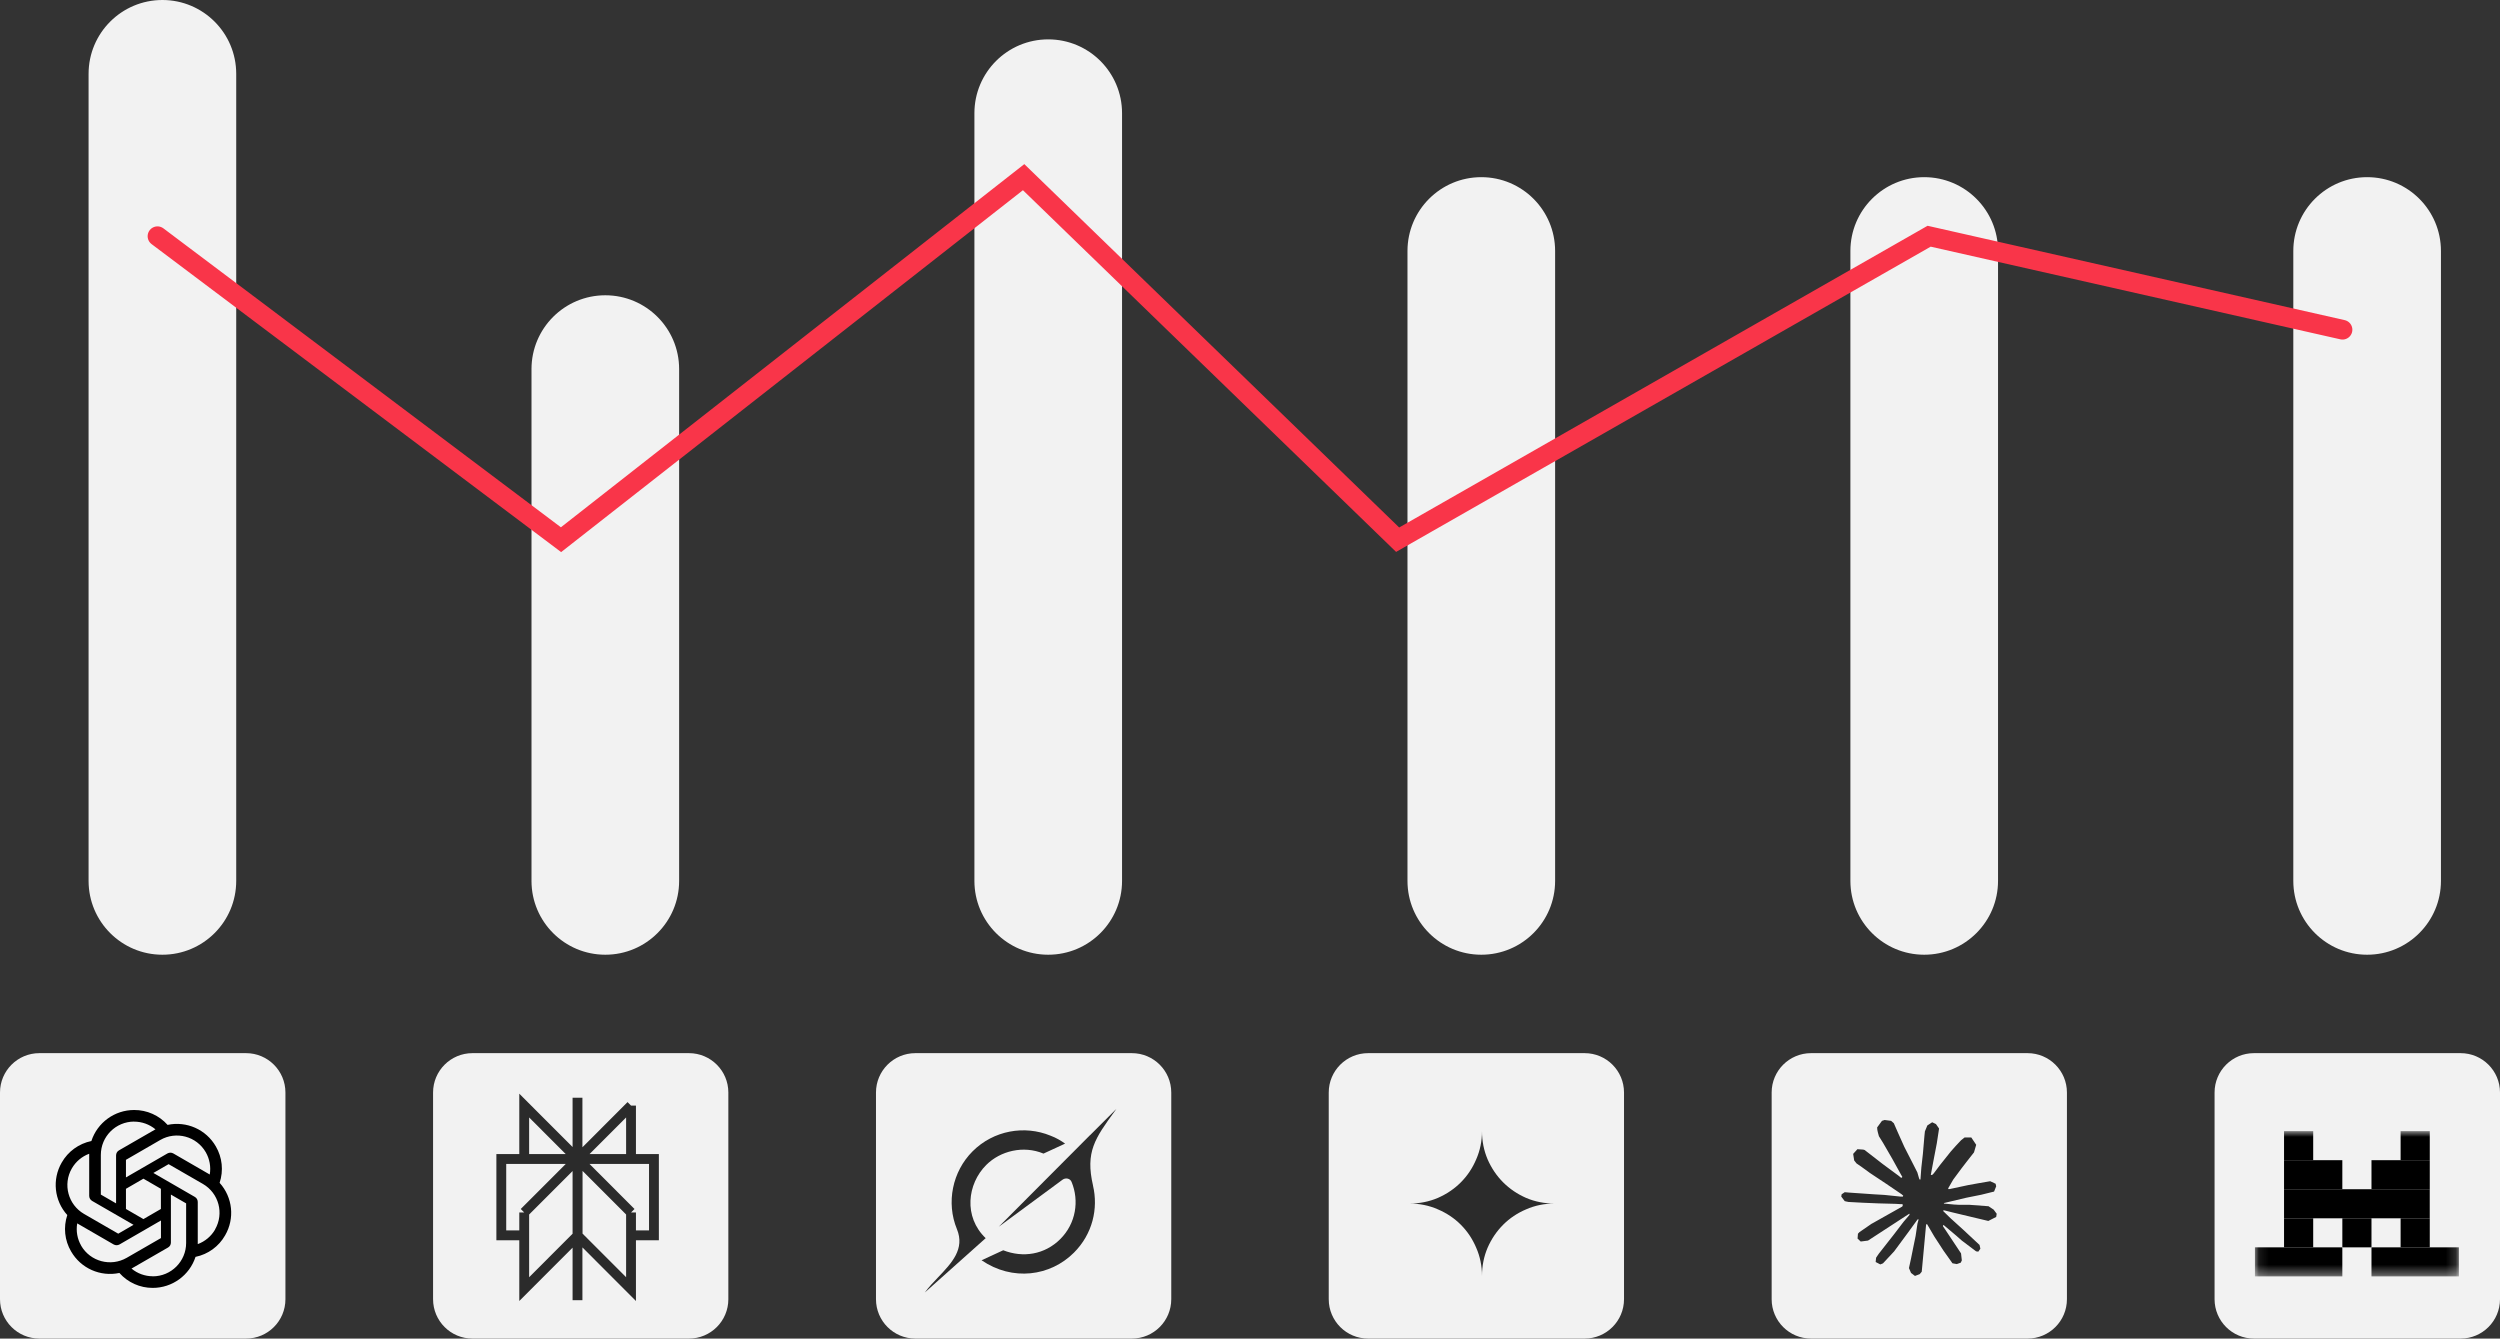
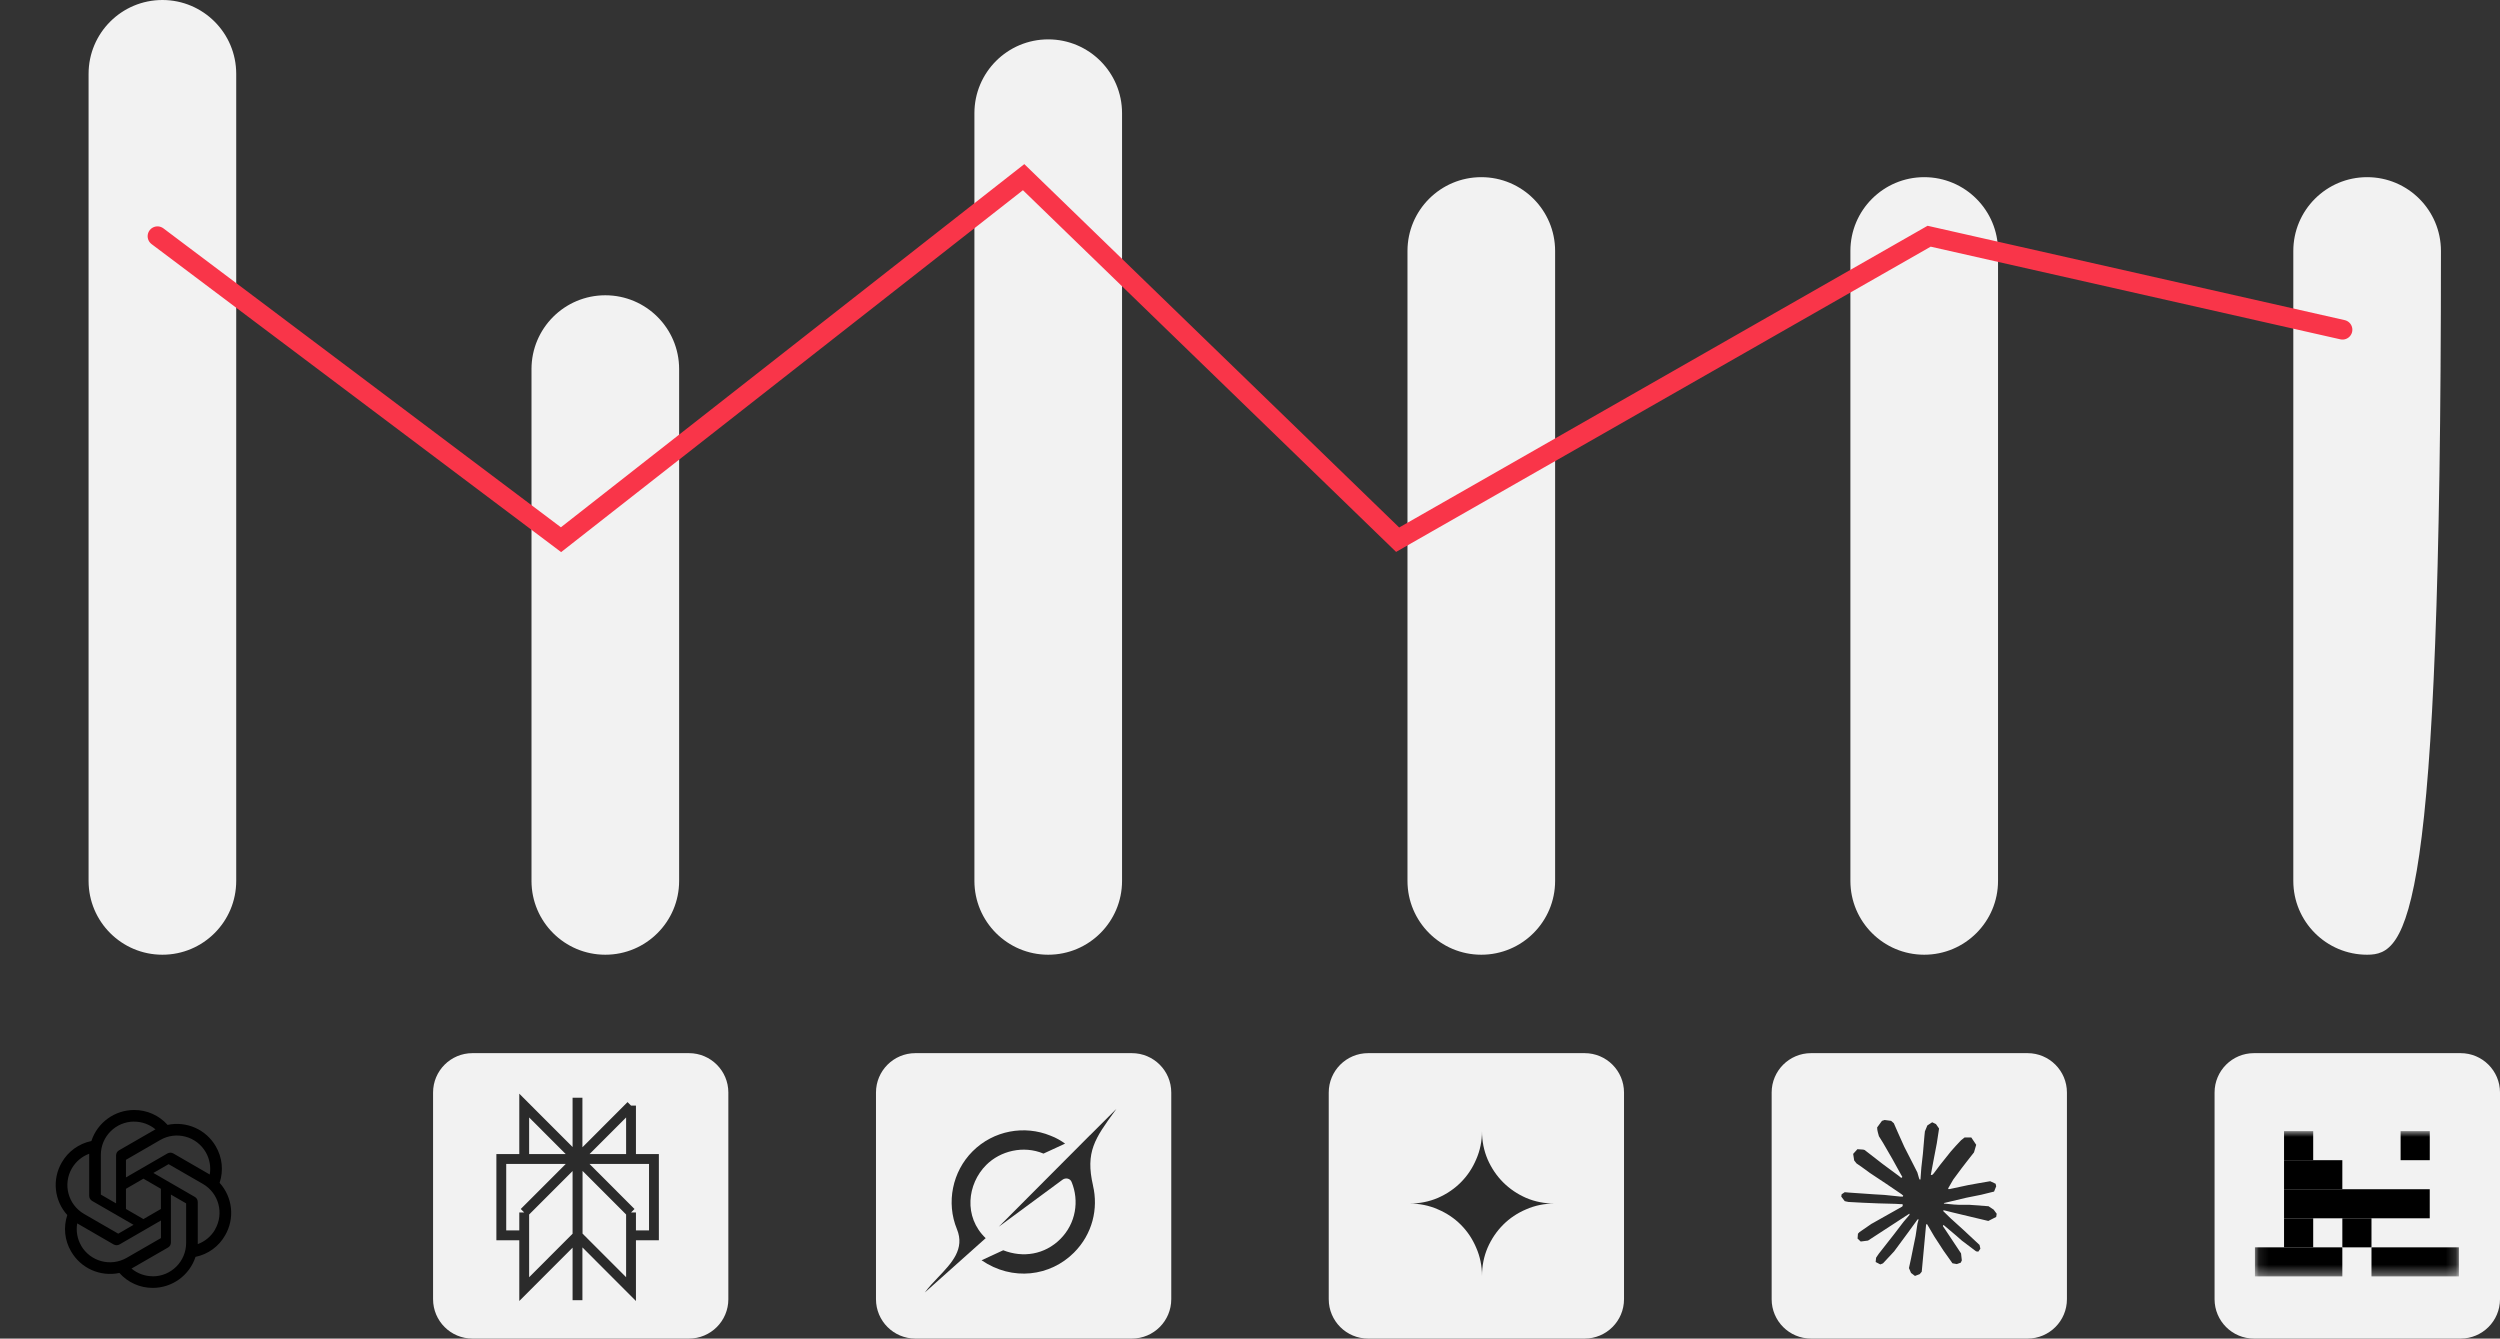
<svg xmlns="http://www.w3.org/2000/svg" width="254" height="136" viewBox="0 0 254 136" fill="none">
  <rect x="0" y="0" width="254" height="136" fill="#333333" stroke="none" />
  <path d="M44 111C44 108.791 45.791 107 48 107H70C72.209 107 74 108.791 74 111V132C74 134.209 72.209 136 70 136H48C45.791 136 44 134.209 44 132V111Z" fill="#F2F2F2" />
  <path d="M64.112 112.326L58.687 117.757M64.112 112.326V117.757H58.687M64.112 112.326V113.813M58.687 117.757L53.26 112.326V117.757H58.687ZM58.674 111.527V132.099M64.112 123.187L58.687 117.756M64.112 123.187V130.973L58.687 125.542M64.112 123.187L64.112 125.51H66.441V117.756H58.687M58.687 117.756V125.542M58.687 117.756L53.26 123.187M58.687 117.756H50.932V125.51H53.26L53.26 123.187M58.687 125.542L53.26 130.973V123.187" stroke="#2B2B2B" />
-   <path d="M0 111C0 108.791 1.791 107 4 107H25C27.209 107 29 108.791 29 111V132C29 134.209 27.209 136 25 136H4C1.791 136 0 134.209 0 132V111Z" fill="#F2F2F2" />
  <path d="M22.314 120.17C22.724 118.94 22.583 117.593 21.928 116.473C20.943 114.759 18.96 113.878 17.026 114.288C16.163 113.321 14.927 112.77 13.629 112.776C11.652 112.776 9.896 114.049 9.284 115.928C8.011 116.192 6.915 116.987 6.272 118.113C5.281 119.827 5.507 121.981 6.836 123.45C6.426 124.681 6.566 126.027 7.221 127.141C8.207 128.861 10.19 129.742 12.13 129.332C12.987 130.299 14.223 130.856 15.52 130.85C17.497 130.85 19.254 129.577 19.866 127.698C21.139 127.435 22.235 126.639 22.871 125.513C23.869 123.799 23.642 121.645 22.314 120.176V120.17ZM20.906 117.067C21.298 117.752 21.445 118.554 21.31 119.331C21.286 119.313 21.237 119.289 21.206 119.27L17.608 117.189C17.424 117.085 17.198 117.085 17.014 117.189L12.797 119.625V117.838L16.279 115.824C17.901 114.888 19.97 115.445 20.906 117.067ZM12.797 120.782L14.572 119.754L16.347 120.782V122.832L14.572 123.86L12.797 122.832V120.782ZM13.623 113.958C14.419 113.958 15.184 114.233 15.796 114.741C15.771 114.753 15.722 114.784 15.686 114.802L12.087 116.877C11.903 116.981 11.793 117.177 11.793 117.391V122.263L10.245 121.369V117.342C10.245 115.469 11.756 113.958 13.629 113.952L13.623 113.958ZM7.301 118.707C7.699 118.022 8.317 117.495 9.063 117.22V121.498C9.063 121.712 9.174 121.902 9.357 122.012L13.568 124.442L12.014 125.342L8.537 123.334C6.921 122.398 6.364 120.329 7.301 118.707ZM8.249 126.56C7.852 125.88 7.711 125.072 7.845 124.295C7.87 124.313 7.919 124.338 7.95 124.356L11.548 126.437C11.732 126.541 11.958 126.541 12.142 126.437L16.353 124.001V125.788L12.87 127.796C11.248 128.726 9.18 128.175 8.243 126.56H8.249ZM15.527 129.669C14.737 129.669 13.966 129.393 13.36 128.885C13.384 128.873 13.44 128.842 13.47 128.824L17.069 126.749C17.253 126.645 17.369 126.449 17.363 126.235V121.369L18.911 122.263V126.284C18.911 128.157 17.393 129.675 15.527 129.675V129.669ZM21.855 124.919C21.457 125.605 20.833 126.131 20.092 126.401V122.122C20.092 121.908 19.982 121.712 19.799 121.608L15.582 119.172L17.13 118.279L20.613 120.286C22.235 121.223 22.785 123.291 21.849 124.913L21.855 124.919Z" fill="black" />
  <path d="M89 111C89 108.791 90.791 107 93 107H115C117.209 107 119 108.791 119 111V132C119 134.209 117.209 136 115 136H93C90.791 136 89 134.209 89 132V111Z" fill="#F2F2F2" />
  <path d="M101.475 124.637L107.95 119.861C108.268 119.627 108.721 119.718 108.872 120.082C109.668 122 109.313 124.305 107.729 125.887C106.145 127.47 103.941 127.817 101.927 127.027L99.727 128.044C102.883 130.2 106.715 129.667 109.11 127.272C111.01 125.374 111.598 122.787 111.048 120.454L111.053 120.459C110.255 117.031 111.249 115.661 113.285 112.86C113.333 112.793 113.381 112.727 113.429 112.659L110.75 115.336V115.327L101.473 124.639" fill="#2B2B2B" />
  <path d="M100.145 125.797C97.88 123.635 98.271 120.289 100.203 118.359C101.633 116.931 103.975 116.348 106.019 117.205L108.214 116.192C107.819 115.907 107.312 115.599 106.73 115.384C104.101 114.302 100.953 114.841 98.816 116.974C96.76 119.029 96.114 122.187 97.224 124.882C98.053 126.897 96.693 128.322 95.324 129.76C94.839 130.269 94.352 130.779 93.96 131.319L100.144 125.799" fill="#2B2B2B" />
  <path d="M225 111C225 108.791 226.791 107 229 107H250C252.209 107 254 108.791 254 111V132C254 134.209 252.209 136 250 136H229C226.791 136 225 134.209 225 132V111Z" fill="#F2F2F2" />
  <mask id="mask0_2_1909" style="mask-type:alpha" maskUnits="userSpaceOnUse" x="229" y="114" width="21" height="16">
    <rect x="229.1" y="114.922" width="20.724" height="14.714" fill="white" />
  </mask>
  <g mask="url(#mask0_2_1909)">
    <path d="M235.021 114.922H232.059V117.875H235.021V114.922Z" fill="black" />
    <path d="M246.864 114.922H243.902V117.875H246.864V114.922Z" fill="black" />
    <path d="M237.981 117.875H232.059V120.827H237.981V117.875Z" fill="black" />
-     <path d="M246.864 117.875H240.943V120.827H246.864V117.875Z" fill="black" />
    <path d="M246.862 120.826H232.059V123.779H246.862V120.826Z" fill="black" />
    <path d="M235.021 123.779H232.059V126.731H235.021V123.779Z" fill="black" />
    <path d="M240.943 123.779H237.982V126.731H240.943V123.779Z" fill="black" />
-     <path d="M246.864 123.779H243.902V126.731H246.864V123.779Z" fill="black" />
    <path d="M237.981 126.73H229.1V129.683H237.981V126.73Z" fill="black" />
    <path d="M249.825 126.73H240.943V129.683H249.825V126.73Z" fill="black" />
  </g>
  <path d="M180 111C180 108.791 181.791 107 184 107H206C208.209 107 210 108.791 210 111V132C210 134.209 208.209 136 206 136H184C181.791 136 180 134.209 180 132V111Z" fill="#F2F2F2" />
  <path d="M190.171 124.328L193.278 122.579L193.33 122.428L193.278 122.343H193.127L192.607 122.311L190.832 122.263L189.292 122.199L187.8 122.119L187.425 122.038L187.073 121.573L187.109 121.341L187.425 121.128L187.877 121.168L188.876 121.236L190.375 121.34L191.463 121.404L193.074 121.572H193.33L193.367 121.468L193.279 121.404L193.211 121.34L191.659 120.286L189.98 119.171L189.1 118.53L188.624 118.205L188.384 117.9L188.281 117.235L188.713 116.758L189.293 116.798L189.441 116.837L190.029 117.29L191.284 118.265L192.923 119.475L193.163 119.675L193.259 119.607L193.271 119.559L193.163 119.378L192.271 117.762L191.32 116.118L190.897 115.437L190.785 115.029C190.745 114.861 190.717 114.72 190.717 114.548L191.208 113.878L191.48 113.791L192.136 113.878L192.412 114.119L192.82 115.053L193.48 116.525L194.503 118.526L194.803 119.119L194.963 119.669L195.023 119.837H195.126V119.74L195.21 118.613L195.366 117.23L195.518 115.449L195.57 114.948L195.817 114.347L196.309 114.022L196.693 114.205L197.008 114.659L196.965 114.952L196.777 116.175L196.409 118.091L196.169 119.375H196.309L196.469 119.214L197.116 118.352L198.204 116.989L198.684 116.448L199.244 115.85L199.603 115.566H200.282L200.782 116.311L200.558 117.081L199.859 117.971L199.279 118.724L198.447 119.847L197.928 120.746L197.976 120.817L198.099 120.805L199.978 120.404L200.993 120.22L202.205 120.012L202.753 120.269L202.813 120.529L202.597 121.063L201.302 121.384L199.782 121.689L197.519 122.225L197.491 122.246L197.523 122.285L198.543 122.382L198.979 122.405H200.047L202.034 122.554L202.554 122.898L202.865 123.319L202.813 123.64L202.013 124.049L200.934 123.792L198.415 123.191L197.551 122.975H197.432V123.047L198.152 123.752L199.471 124.947L201.122 126.487L201.207 126.867L200.995 127.168L200.771 127.136L199.319 126.041L198.759 125.548L197.491 124.478H197.407V124.59L197.699 125.019L199.242 127.344L199.322 128.058L199.21 128.29L198.811 128.43L198.371 128.35L197.468 127.078L196.536 125.646L195.784 124.363L195.692 124.415L195.249 129.207L195.041 129.452L194.561 129.636L194.161 129.331L193.949 128.838L194.161 127.864L194.417 126.593L194.625 125.582L194.813 124.327L194.925 123.91L194.917 123.882L194.825 123.894L193.882 125.193L192.446 127.138L191.311 128.357L191.039 128.465L190.567 128.22L190.611 127.783L190.874 127.394L192.446 125.389L193.394 124.146L194.006 123.428L194.002 123.325H193.966L189.791 126.043L189.048 126.139L188.728 125.839L188.767 125.346L188.919 125.185L190.174 124.319L190.17 124.324L190.171 124.328Z" fill="#2B2B2B" />
  <path d="M135 111C135 108.791 136.791 107 139 107H161C163.209 107 165 108.791 165 111V132C165 134.209 163.209 136 161 136H139C136.791 136 135 134.209 135 132V111Z" fill="#F2F2F2" />
  <path d="M150.57 129.636C150.57 128.619 150.374 127.662 149.982 126.767C149.602 125.872 149.081 125.094 148.419 124.432C147.757 123.769 146.978 123.248 146.083 122.868C145.188 122.476 144.231 122.28 143.214 122.28C144.231 122.28 145.188 122.09 146.083 121.71C146.978 121.317 147.757 120.79 148.419 120.128C149.081 119.466 149.602 118.687 149.982 117.792C150.374 116.897 150.57 115.941 150.57 114.923C150.57 115.941 150.761 116.897 151.141 117.792C151.533 118.687 152.06 119.466 152.722 120.128C153.384 120.79 154.163 121.317 155.058 121.71C155.953 122.09 156.91 122.28 157.927 122.28C156.91 122.28 155.953 122.476 155.058 122.868C154.163 123.248 153.384 123.769 152.722 124.432C152.06 125.094 151.533 125.872 151.141 126.767C150.761 127.662 150.57 128.619 150.57 129.636Z" fill="#2B2B2B" />
  <path d="M9 7.5C9 3.358 12.358 0 16.5 0C20.642 0 24 3.358 24 7.5V89.5C24 93.642 20.642 97 16.5 97C12.358 97 9 93.642 9 89.5V7.5Z" fill="#F2F2F2" />
  <path d="M54 37.5C54 33.358 57.358 30 61.5 30C65.642 30 69 33.358 69 37.5V89.5C69 93.642 65.642 97 61.5 97C57.358 97 54 93.642 54 89.5V37.5Z" fill="#F2F2F2" />
  <path d="M99 11.5C99 7.358 102.358 4 106.5 4C110.642 4 114 7.358 114 11.5V89.5C114 93.642 110.642 97 106.5 97C102.358 97 99 93.642 99 89.5V11.5Z" fill="#F2F2F2" />
  <path d="M143 25.5C143 21.358 146.358 18 150.5 18C154.642 18 158 21.358 158 25.5V89.5C158 93.642 154.642 97 150.5 97C146.358 97 143 93.642 143 89.5V25.5Z" fill="#F2F2F2" />
  <path d="M188 25.5C188 21.358 191.358 18 195.5 18C199.642 18 203 21.358 203 25.5V89.5C203 93.642 199.642 97 195.5 97C191.358 97 188 93.642 188 89.5V25.5Z" fill="#F2F2F2" />
-   <path d="M233 25.5C233 21.358 236.358 18 240.5 18C244.642 18 248 21.358 248 25.5V89.5C248 93.642 244.642 97 240.5 97C236.358 97 233 93.642 233 89.5V25.5Z" fill="#F2F2F2" />
+   <path d="M233 25.5C233 21.358 236.358 18 240.5 18C244.642 18 248 21.358 248 25.5C248 93.642 244.642 97 240.5 97C236.358 97 233 93.642 233 89.5V25.5Z" fill="#F2F2F2" />
  <path d="M16 24L57 54.833L104 18L142 54.833L196 24L238 33.5" stroke="#F93549" stroke-width="2" stroke-linecap="round" />
</svg>